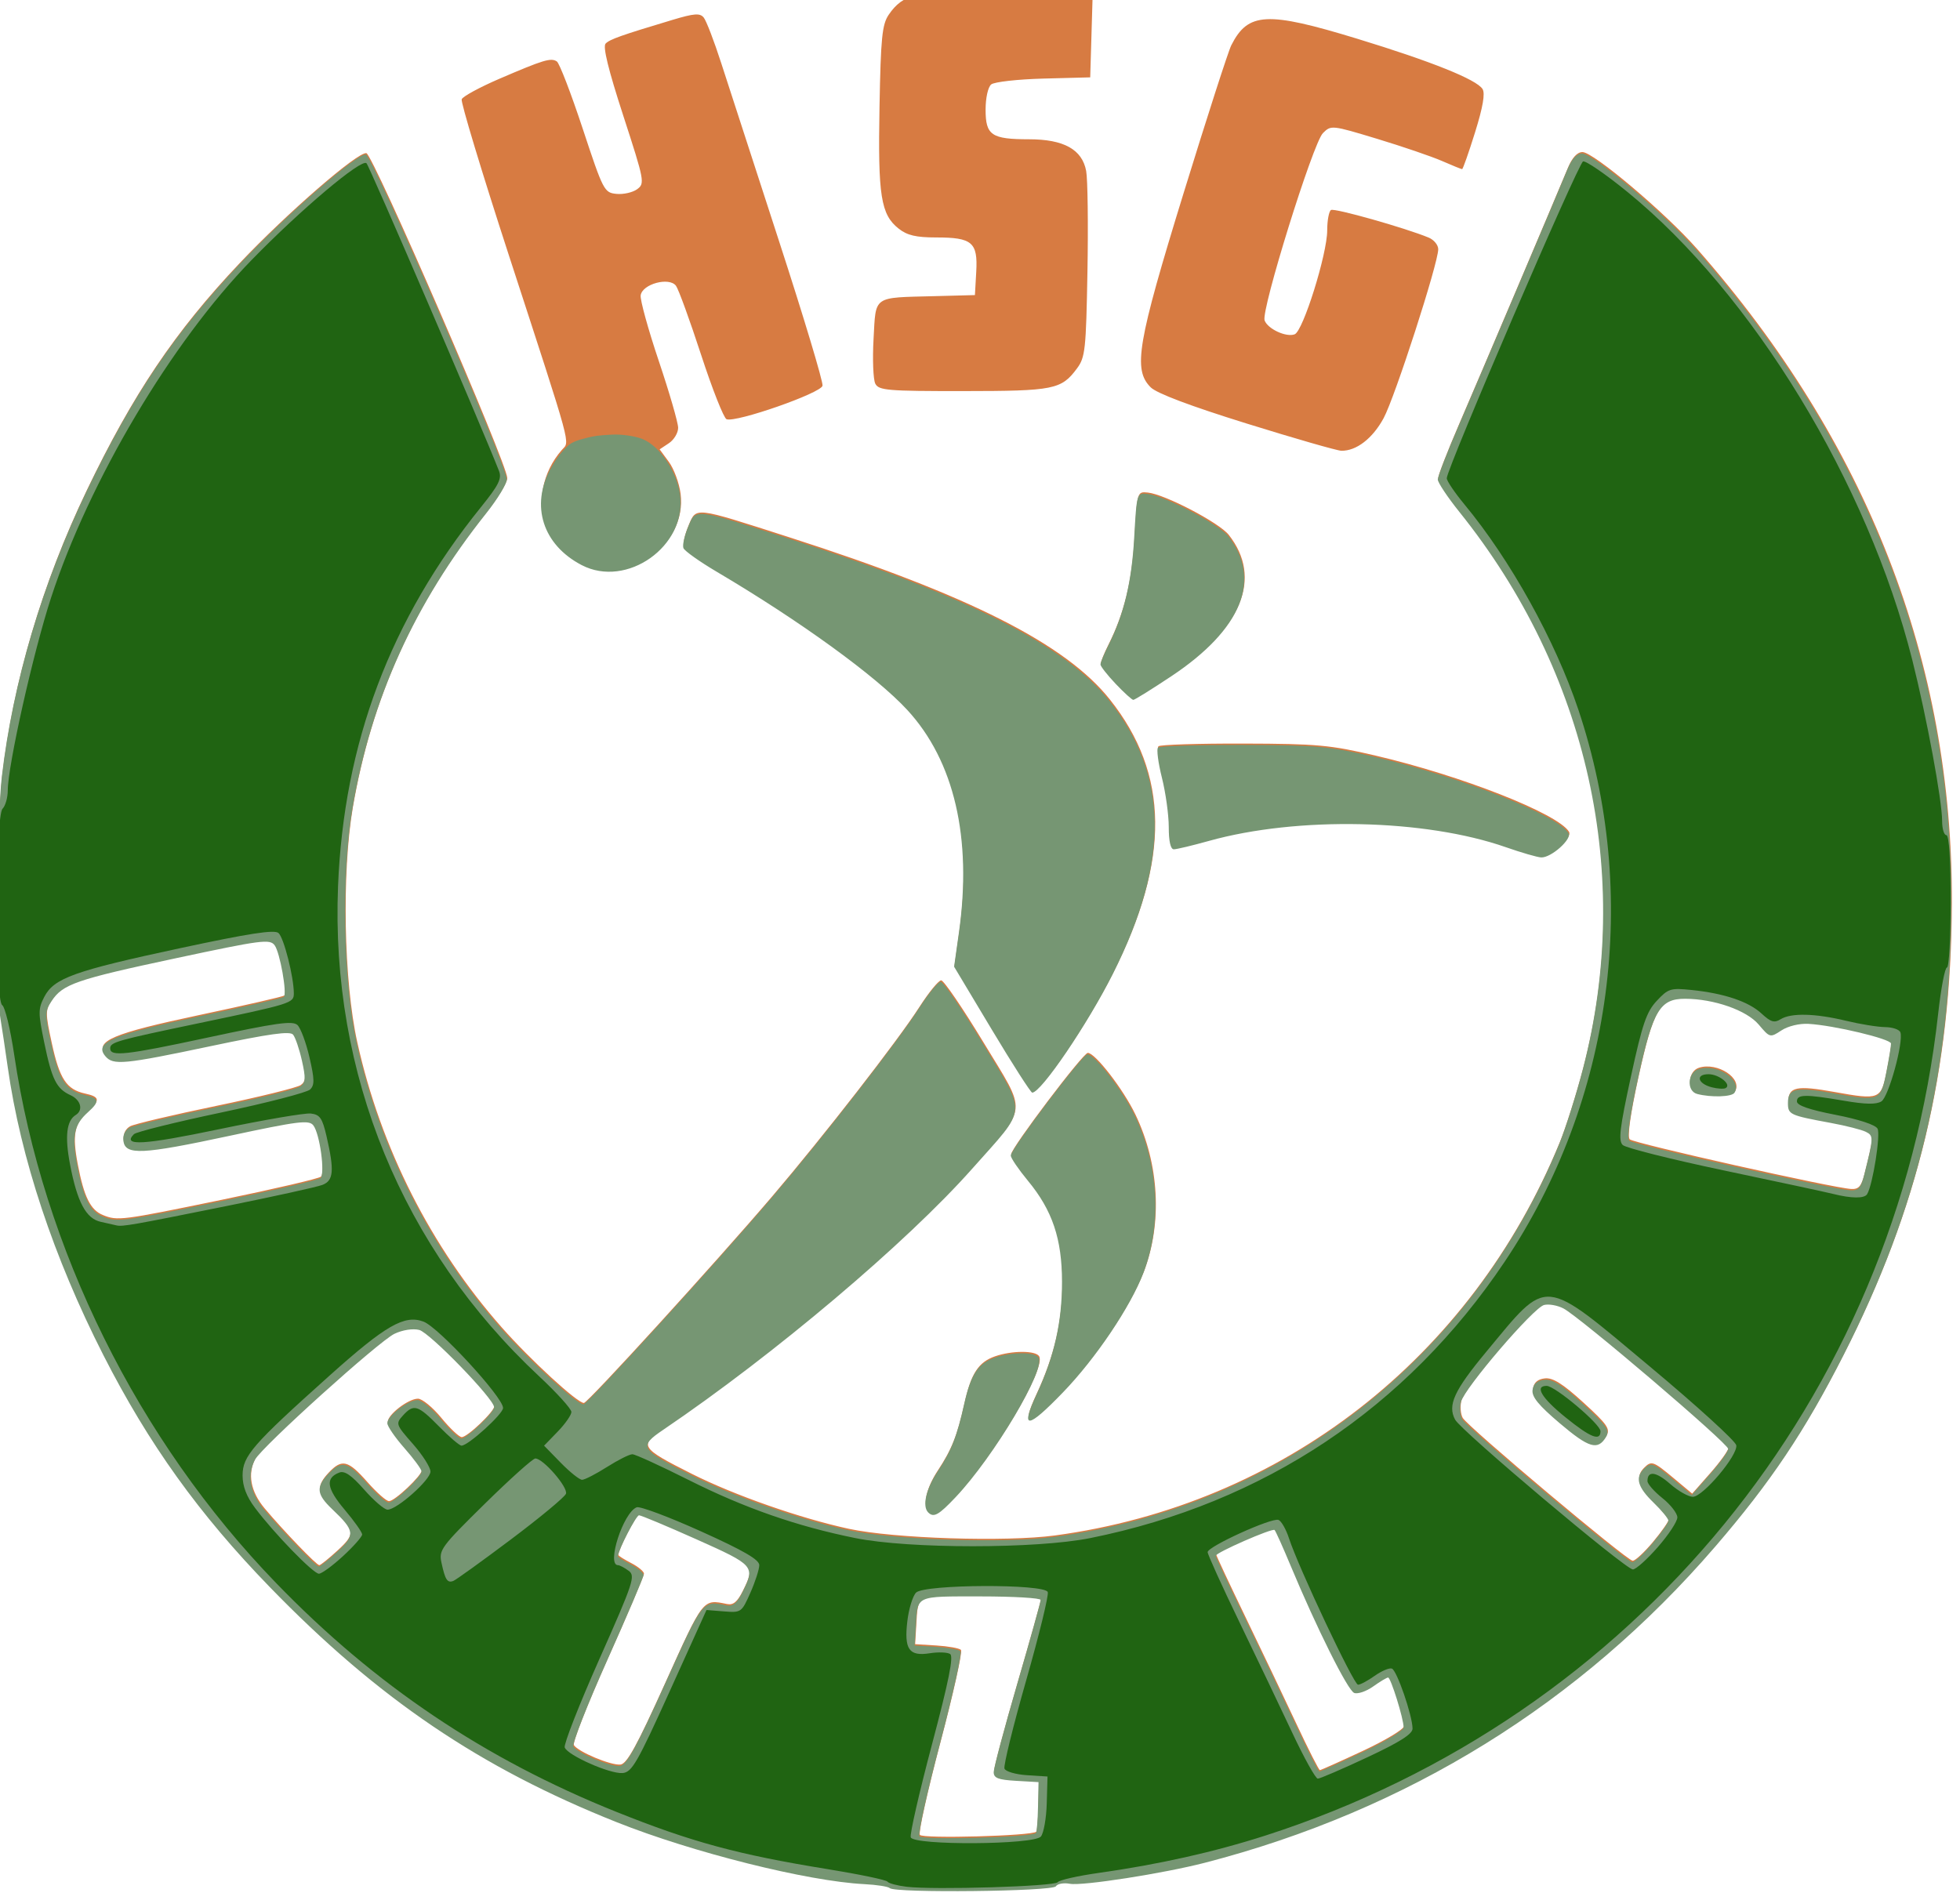
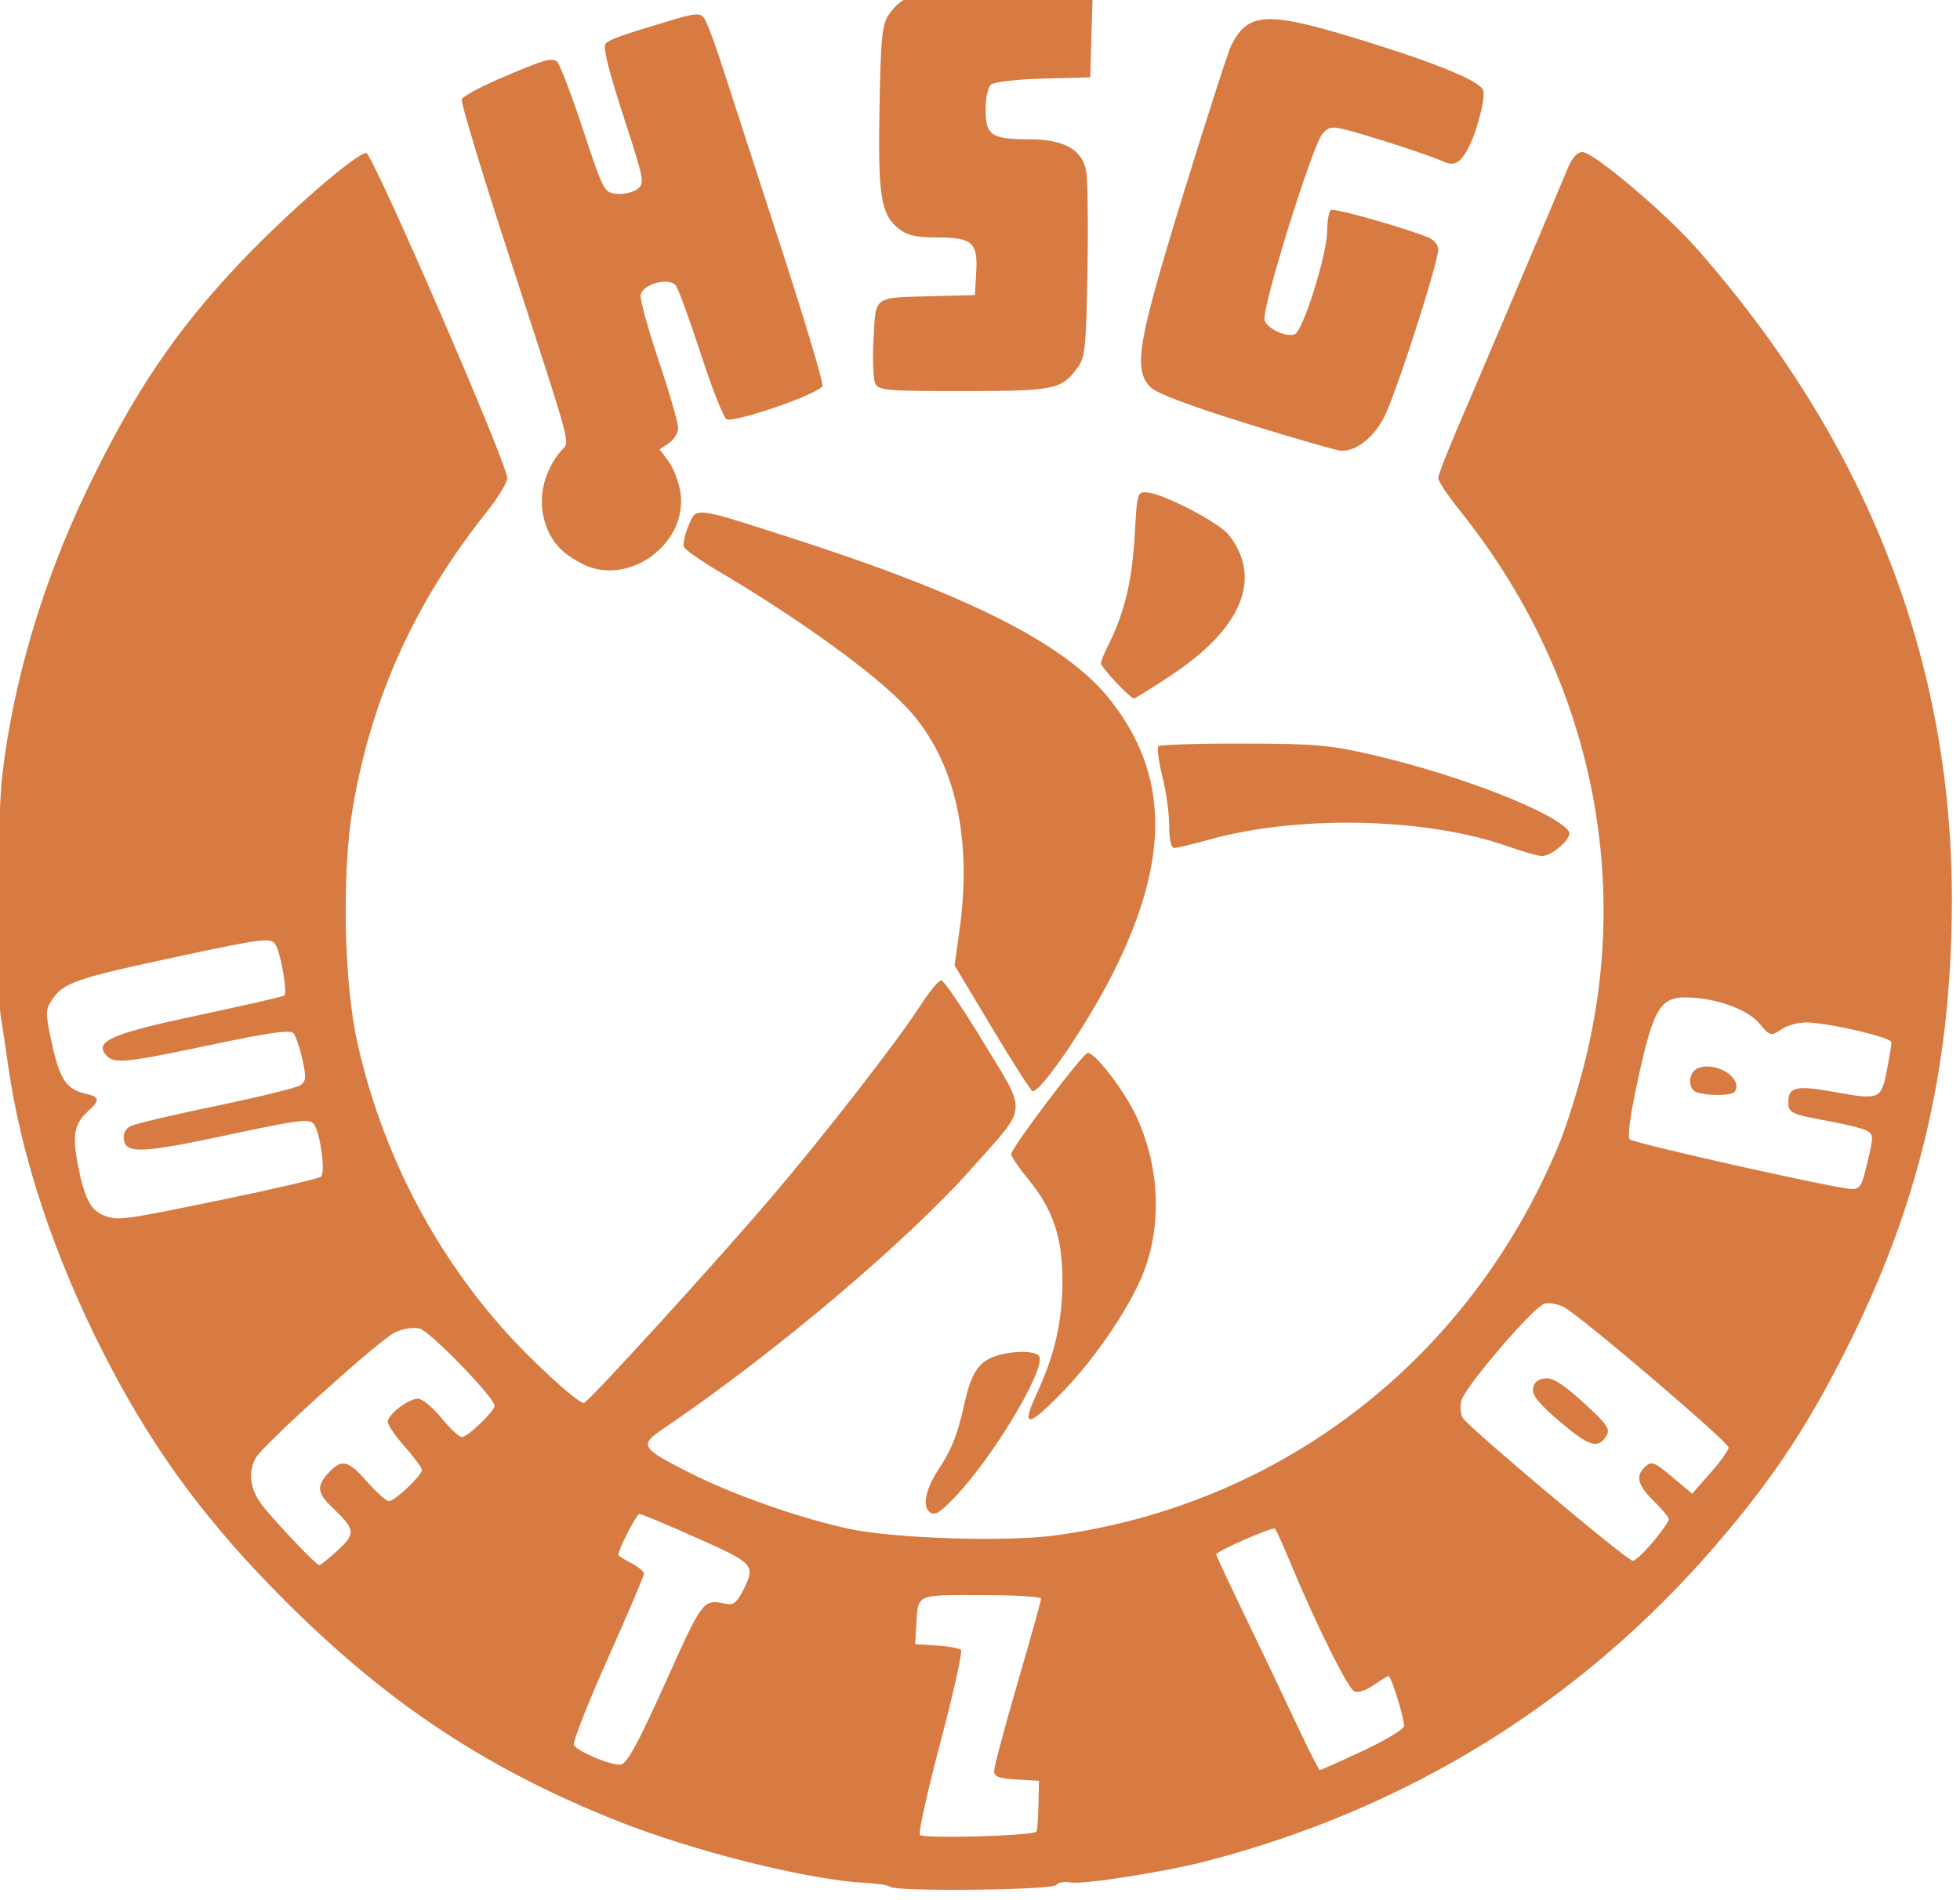
<svg xmlns="http://www.w3.org/2000/svg" xmlns:ns1="http://sodipodi.sourceforge.net/DTD/sodipodi-0.dtd" xmlns:ns2="http://www.inkscape.org/namespaces/inkscape" id="svg2241" ns1:version="0.32" ns2:version="0.45.1" width="459" height="445" version="1.0" ns1:docbase="C:\galleries\Wikipedia\SVG" ns1:docname="HSG_Wetzlar_Logo.svg" ns2:output_extension="org.inkscape.output.svg.inkscape">
  <defs id="defs2244" />
  <ns1:namedview ns2:window-height="1176" ns2:window-width="1600" ns2:pageshadow="2" ns2:pageopacity="0.0" guidetolerance="10.0" gridtolerance="10.0" objecttolerance="10.0" borderopacity="1.0" bordercolor="#666666" pagecolor="#ffffff" id="base" ns2:zoom="1.6808989" ns2:cx="142.88711" ns2:cy="168.18417" ns2:window-x="-4" ns2:window-y="-4" ns2:current-layer="svg2241" />
-   <path id="path2256" d="M 208.474,441.951 C 208.106,441.583 205.417,441.161 202.499,441.015 C 189.272,440.35 162.4,433.627 144.549,426.516 C 112.543,413.766 88.647,397.572 63.31,371.46 C 46.695,354.337 34.913,337.917 24.321,317.12 C 12.668,294.243 4.92,270.902 1.913,249.62 C 1.33,245.495 0.553,240.32 0.187,238.12 C -0.905,231.568 -0.664,191.865 0.53,181.62 C 3.091,159.642 9.975,136.431 20.338,114.83 C 31.182,92.227 41.035,77.583 56.139,61.62 C 67.249,49.879 83.799,35.514 85.801,35.875 C 87.372,36.159 118.766,108.573 118.795,111.979 C 118.803,113.001 116.611,116.601 113.924,119.979 C 97.115,141.108 87.031,163.387 82.631,189.115 C 80.023,204.37 80.503,229.829 83.671,244.12 C 89.16,268.89 100.942,292.151 117.515,310.938 C 124.202,318.518 135.183,328.62 136.736,328.62 C 137.646,328.62 167.676,295.671 180.807,280.265 C 192.913,266.062 210.271,243.728 215.31,235.873 C 217.51,232.444 219.805,229.634 220.41,229.629 C 221.015,229.624 225.471,236.16 230.312,244.152 C 240.649,261.217 240.872,258.683 227.727,273.496 C 212.344,290.831 181.383,316.999 155.508,334.534 C 149.546,338.574 149.89,339.133 162.112,345.272 C 172.055,350.266 187.459,355.651 198.81,358.103 C 209.322,360.373 235.512,361.215 247.061,359.654 C 300.41,352.444 344.558,318.059 365.274,267.583 C 366.732,264.028 369.22,256.141 370.803,250.056 C 382.602,204.677 372.078,157.237 341.86,119.585 C 339.083,116.124 336.81,112.71 336.81,111.997 C 336.81,111.284 339.004,105.621 341.685,99.411 C 346.529,88.189 364.202,46.539 367.16,39.37 C 368.173,36.916 369.358,35.62 370.587,35.62 C 373.152,35.62 389.942,49.797 397.371,58.236 C 437.288,103.576 457.319,155.018 457.098,211.62 C 456.945,250.694 449.224,282.926 431.824,317.12 C 422.726,335.001 414.753,346.9 401.777,361.961 C 370.148,398.676 329.66,423.757 282.239,436.013 C 272.561,438.515 253.529,441.48 250.666,440.933 C 249.224,440.657 247.74,440.924 247.368,441.526 C 246.624,442.731 209.657,443.134 208.474,441.951 z M 242.692,429.044 C 242.902,428.849 243.127,426.087 243.192,422.905 L 243.31,417.12 L 238.06,416.818 C 233.862,416.576 232.81,416.168 232.81,414.782 C 232.81,413.829 235.285,404.551 238.31,394.166 C 241.335,383.78 243.81,374.909 243.81,374.452 C 243.81,373.994 237.496,373.62 229.779,373.62 C 214.306,373.62 215.018,373.292 214.58,380.62 L 214.31,385.12 L 219.31,385.43 C 222.06,385.601 224.638,386.064 225.039,386.459 C 225.44,386.855 223.294,396.531 220.269,407.962 C 217.244,419.392 215.059,429.214 215.413,429.787 C 215.999,430.735 241.62,430.037 242.692,429.044 z M 319.164,410.113 C 324.469,407.633 328.81,405.015 328.81,404.294 C 328.81,402.275 325.804,392.62 325.176,392.62 C 324.87,392.62 323.296,393.562 321.679,394.714 C 320.062,395.865 318.062,396.547 317.233,396.229 C 315.73,395.652 308.447,381.062 302.307,366.329 C 300.521,362.043 298.85,358.327 298.593,358.07 C 298.077,357.553 284.81,363.362 284.81,364.105 C 284.81,364.361 287.914,370.994 291.707,378.845 C 295.5,386.696 300.868,397.958 303.637,403.87 C 306.406,409.783 308.862,414.62 309.095,414.62 C 309.327,414.62 313.859,412.592 319.164,410.113 z M 155.835,394.12 C 164.804,374.247 164.562,374.556 170.274,375.72 C 171.716,376.014 172.7,375.19 173.976,372.62 C 176.99,366.551 176.79,366.322 163.211,360.252 C 156.282,357.155 150.228,354.62 149.758,354.62 C 149.073,354.62 144.81,362.893 144.81,364.222 C 144.81,364.413 146.16,365.267 147.81,366.12 C 149.46,366.974 150.81,368.092 150.81,368.606 C 150.81,369.12 146.972,378.13 142.281,388.628 C 137.589,399.127 134.041,408.185 134.395,408.758 C 135.368,410.331 143.039,413.545 145.285,413.319 C 146.824,413.164 149.149,408.933 155.835,394.12 z M 79.102,363.128 C 83.359,359.219 83.244,358.273 77.896,353.183 C 74.242,349.705 74.059,348.049 76.984,344.935 C 80.062,341.659 81.522,342.012 86.019,347.12 C 88.198,349.595 90.483,351.62 91.098,351.62 C 92.444,351.62 98.81,345.601 98.81,344.328 C 98.81,343.832 97.01,341.382 94.81,338.883 C 92.61,336.384 90.81,333.76 90.81,333.052 C 90.81,331.325 95.631,327.62 97.878,327.62 C 98.867,327.62 101.336,329.645 103.364,332.12 C 105.392,334.595 107.538,336.62 108.133,336.62 C 109.477,336.62 115.81,330.572 115.81,329.289 C 115.81,327.37 100.735,311.818 98.277,311.201 C 96.779,310.825 94.398,311.197 92.483,312.105 C 88.849,313.83 61.45,338.556 59.841,341.563 C 57.902,345.186 58.671,349.385 61.996,353.336 C 66.503,358.689 74.134,366.621 74.773,366.616 C 75.068,366.613 77.017,365.044 79.102,363.128 z M 387.098,361.18 C 389.14,358.738 390.81,356.351 390.81,355.876 C 390.81,355.401 389.235,353.486 387.31,351.62 C 383.651,348.073 382.992,345.839 385.01,343.82 C 386.741,342.09 387.161,342.236 391.954,346.241 L 396.287,349.861 L 400.549,345.018 C 402.892,342.354 404.81,339.674 404.81,339.062 C 404.81,337.781 370.067,308.154 366.231,306.164 C 364.829,305.436 362.789,305.075 361.698,305.36 C 359.188,306.016 343.039,324.861 342.232,328.075 C 341.901,329.395 342.041,331.21 342.543,332.107 C 343.715,334.201 380.97,365.531 382.348,365.582 C 382.919,365.603 385.057,363.622 387.098,361.18 z M 365.372,333.062 C 360.412,328.854 358.778,326.852 359.005,325.261 C 359.211,323.816 360.123,323.036 361.81,322.86 C 363.663,322.667 365.993,324.133 370.81,328.526 C 376.392,333.617 377.154,334.712 376.203,336.287 C 374.273,339.482 372.218,338.87 365.372,333.062 z M 52.003,281.018 C 64.272,278.487 74.696,276.054 75.167,275.611 C 76.276,274.57 74.995,265.225 73.477,263.281 C 72.455,261.972 70.017,262.277 53.81,265.747 C 33.328,270.131 29.48,270.316 28.999,266.938 C 28.811,265.617 29.404,264.377 30.499,263.797 C 31.495,263.27 40.553,261.129 50.628,259.04 C 60.703,256.951 69.615,254.752 70.433,254.155 C 71.671,253.249 71.735,252.245 70.813,248.135 C 70.205,245.422 69.272,242.676 68.738,242.034 C 68.011,241.157 63.222,241.825 49.539,244.711 C 29.04,249.035 26.592,249.267 24.765,247.066 C 22.109,243.866 26.341,242.069 46.724,237.745 C 57.402,235.479 66.335,233.428 66.577,233.187 C 67.372,232.392 65.669,222.809 64.431,221.116 C 63.316,219.592 61.431,219.838 41.266,224.141 C 17.884,229.131 14.785,230.203 12.159,234.211 C 10.603,236.586 10.601,237.277 12.135,244.345 C 13.952,252.719 15.582,255.192 19.914,256.143 C 23.364,256.901 23.513,257.677 20.695,260.215 C 17.401,263.183 16.89,265.753 18.212,272.7 C 19.672,280.372 21.19,283.431 24.126,284.613 C 27.557,285.996 28.409,285.886 52.003,281.018 z M 436.671,274.87 C 438.873,266.07 438.887,265.73 437.069,264.804 C 436.102,264.31 432.385,263.367 428.81,262.707 C 419.19,260.93 418.81,260.752 418.81,258.022 C 418.81,254.579 420.722,254.181 429.587,255.776 C 440.194,257.684 440.527,257.549 441.854,250.804 C 442.469,247.678 442.961,244.67 442.948,244.12 C 442.923,243.034 429.583,239.85 423.631,239.509 C 421.488,239.386 418.835,240.029 417.279,241.049 C 414.633,242.782 414.579,242.768 411.958,239.668 C 409.13,236.324 401.515,233.655 394.734,233.632 C 388.835,233.613 387.201,236.358 383.743,252.1 C 381.826,260.825 381.057,266.267 381.657,266.867 C 382.594,267.804 429.229,278.263 433.522,278.499 C 435.282,278.595 435.925,277.855 436.671,274.87 z M 397.56,255.931 C 395.036,255.271 395.276,250.924 397.882,250.097 C 402.229,248.718 408.161,252.626 406.297,255.641 C 405.69,256.624 400.83,256.785 397.56,255.931 z M 217.477,353.954 C 216.036,352.513 216.943,348.519 219.642,344.42 C 222.922,339.439 224.186,336.242 225.886,328.62 C 227.439,321.661 229.147,319.047 233.025,317.695 C 236.957,316.324 242.5,316.31 243.34,317.668 C 245.039,320.418 232.894,340.853 223.905,350.37 C 219.921,354.588 218.759,355.236 217.477,353.954 z M 242.824,326.37 C 246.995,317.41 248.81,309.396 248.81,299.948 C 248.81,289.887 246.549,283.177 240.829,276.261 C 238.619,273.589 236.81,270.928 236.81,270.349 C 236.81,268.878 253.636,246.62 254.748,246.62 C 256.475,246.62 263.061,255.148 265.897,261.055 C 271.484,272.697 272.226,286.457 267.88,297.828 C 264.82,305.833 256.706,317.887 249.012,325.856 C 240.691,334.475 238.986,334.617 242.824,326.37 z M 232.377,240.87 L 223.54,226.12 L 224.675,218.068 C 227.784,196.011 223.582,177.922 212.573,165.979 C 205.269,158.055 187.494,145.161 167.963,133.619 C 163.922,131.231 160.406,128.732 160.151,128.065 C 159.895,127.399 160.381,125.189 161.232,123.154 C 163.095,118.694 162.287,118.602 184.81,125.839 C 226.843,139.344 249.589,150.85 259.9,163.824 C 273.819,181.34 274.061,201.267 260.676,227.887 C 254.76,239.654 243.914,255.62 241.838,255.62 C 241.495,255.62 237.237,248.983 232.377,240.87 z M 352.768,198.135 C 333.846,191.509 303.955,190.87 283.246,196.649 C 279.361,197.733 275.649,198.62 274.996,198.62 C 274.234,198.62 273.81,196.768 273.81,193.434 C 273.81,190.582 273.09,185.377 272.21,181.868 C 271.33,178.358 270.918,175.18 271.295,174.804 C 271.672,174.428 280.604,174.143 291.145,174.17 C 308.484,174.215 311.443,174.485 322.193,177 C 342.288,181.702 364.805,190.566 367.426,194.808 C 368.302,196.225 363.323,200.656 361.004,200.523 C 360.073,200.47 356.366,199.395 352.768,198.135 z M 261.382,159.87 C 259.427,157.808 257.824,155.765 257.819,155.33 C 257.814,154.896 258.648,152.871 259.673,150.83 C 263.316,143.575 265.12,136.053 265.711,125.657 C 266.308,115.156 266.319,115.121 268.81,115.375 C 272.798,115.782 285.519,122.434 287.762,125.286 C 295.679,135.351 290.904,147.108 274.454,158.053 C 269.852,161.115 265.828,163.62 265.512,163.62 C 265.195,163.62 263.337,161.933 261.382,159.87 z M 136.312,132.045 C 131.94,129.765 129.709,127.533 128.172,123.902 C 125.616,117.864 126.943,110.665 131.588,105.368 C 133.462,103.23 134.267,106.183 119.164,59.785 C 112.838,40.35 107.869,23.91 108.121,23.252 C 108.374,22.594 112.345,20.435 116.945,18.455 C 127.298,13.998 129.026,13.477 130.405,14.393 C 131.007,14.793 133.73,21.87 136.456,30.12 C 141.273,44.696 141.496,45.129 144.362,45.414 C 145.983,45.576 148.164,45.083 149.208,44.32 C 151.043,42.977 150.933,42.399 145.955,27.079 C 142.444,16.277 141.129,10.902 141.826,10.205 C 142.837,9.193 145.458,8.265 157.509,4.65 C 162.573,3.131 163.905,3.03 164.791,4.098 C 165.388,4.817 167.233,9.616 168.892,14.762 C 170.55,19.909 176.638,38.659 182.421,56.429 C 188.203,74.198 192.794,89.462 192.622,90.348 C 192.287,92.077 172.347,99.04 170.148,98.197 C 169.496,97.946 166.811,91.15 164.182,83.093 C 161.553,75.036 158.91,67.772 158.31,66.951 C 156.744,64.809 150.413,66.514 150.034,69.179 C 149.883,70.247 151.795,77.177 154.284,84.579 C 156.774,91.981 158.81,99.013 158.81,100.207 C 158.81,101.4 157.836,103.024 156.644,103.814 L 154.478,105.253 L 156.636,108.186 C 157.823,109.8 159.058,113.145 159.381,115.62 C 160.941,127.597 146.923,137.577 136.312,132.045 z M 291.97,99.213 C 278.736,95.095 270.875,92.13 269.47,90.724 C 265.295,86.55 266.338,80.41 277.215,45.12 C 282.639,27.52 287.646,11.994 288.341,10.618 C 292.269,2.842 296.687,2.609 317.81,9.063 C 335.197,14.375 345.778,18.622 347.186,20.854 C 347.831,21.877 347.278,25.085 345.438,30.986 C 343.957,35.735 342.592,39.62 342.405,39.62 C 342.218,39.62 340.095,38.759 337.687,37.706 C 335.28,36.653 328.455,34.322 322.52,32.524 C 311.857,29.295 311.707,29.279 309.8,31.188 C 307.48,33.512 295.268,72.764 296.15,75.063 C 296.923,77.078 301.228,79.058 303.195,78.303 C 305.161,77.548 310.81,59.497 310.81,53.969 C 310.81,51.642 311.211,49.491 311.7,49.188 C 312.504,48.692 329.011,53.357 334.56,55.648 C 335.798,56.159 336.81,57.386 336.81,58.374 C 336.81,61.677 326.669,93.057 324.021,97.949 C 321.441,102.715 317.619,105.658 314.11,105.581 C 313.12,105.559 303.157,102.694 291.97,99.213 z M 204.982,89.87 C 204.488,88.908 204.304,84.177 204.573,79.358 C 205.144,69.124 204.251,69.751 218.81,69.369 L 228.31,69.12 L 228.62,63.651 C 229.01,56.765 227.675,55.62 219.254,55.62 C 214.54,55.62 212.462,55.135 210.469,53.567 C 206.274,50.267 205.582,45.888 205.965,25.075 C 206.264,8.818 206.571,5.741 208.12,3.456 C 211.431,-1.424 215.181,-2.381 230.961,-2.371 C 238.853,-2.366 247.688,-2.077 250.595,-1.728 L 255.879,-1.093 L 255.595,8.514 L 255.31,18.12 L 244.37,18.406 C 238.352,18.563 232.84,19.181 232.12,19.779 C 231.37,20.4 230.81,22.937 230.81,25.708 C 230.81,31.683 232.189,32.619 240.994,32.624 C 249.128,32.629 253.417,35.008 254.361,40.039 C 254.723,41.971 254.86,52.535 254.665,63.514 C 254.338,81.907 254.145,83.696 252.214,86.297 C 248.536,91.25 246.833,91.59 225.595,91.606 C 207.819,91.619 205.792,91.448 204.982,89.87 z " style="fill:#d77b42" />
-   <path id="path2254" d="M 208.369,442.266 C 208.001,441.898 205.312,441.477 202.393,441.33 C 189.167,440.666 162.295,433.942 144.444,426.832 C 112.438,414.082 88.542,397.887 63.205,371.776 C 46.589,354.653 34.808,338.233 24.216,317.436 C 12.563,294.558 4.815,271.217 1.808,249.936 C 1.225,245.811 0.448,240.636 0.082,238.436 C -1.01,231.884 -0.77,192.18 0.424,181.936 C 2.986,159.957 9.87,136.747 20.233,115.145 C 31.077,92.543 40.93,77.898 56.034,61.936 C 67.143,50.194 83.693,35.83 85.695,36.191 C 87.267,36.474 118.661,108.888 118.69,112.294 C 118.698,113.316 116.506,116.916 113.819,120.294 C 97.01,141.424 86.926,163.702 82.526,189.43 C 79.917,204.686 80.398,230.144 83.565,244.436 C 89.054,269.205 100.837,292.467 117.41,311.253 C 124.097,318.834 135.078,328.936 136.631,328.936 C 137.541,328.936 167.571,295.986 180.702,280.581 C 192.807,266.377 210.166,244.044 215.205,236.189 C 217.405,232.759 219.7,229.949 220.305,229.945 C 220.91,229.94 225.366,236.475 230.207,244.467 C 240.544,261.533 240.767,258.998 227.622,273.812 C 212.239,291.147 181.278,317.314 155.402,334.85 C 149.441,338.89 149.784,339.449 162.006,345.587 C 171.95,350.581 187.354,355.967 198.705,358.418 C 209.217,360.688 235.407,361.53 246.956,359.97 C 300.305,352.76 344.453,318.375 365.168,267.898 C 366.627,264.344 369.115,256.457 370.698,250.371 C 382.497,204.993 371.973,157.553 341.755,119.901 C 338.978,116.44 336.705,113.025 336.705,112.312 C 336.705,111.6 338.898,105.936 341.579,99.726 C 346.424,88.505 364.097,46.854 367.055,39.686 C 368.068,37.232 369.252,35.936 370.482,35.936 C 373.047,35.936 389.837,50.113 397.266,58.551 C 437.183,103.892 457.214,155.333 456.993,211.936 C 456.84,251.01 449.118,283.242 431.719,317.436 C 422.621,335.317 414.648,347.215 401.672,362.277 C 370.043,398.991 329.555,424.072 282.134,436.329 C 272.456,438.83 253.423,441.796 250.561,441.249 C 249.119,440.973 247.635,441.24 247.263,441.842 C 246.519,443.046 209.552,443.45 208.369,442.266 z M 242.587,429.359 C 242.797,429.165 243.022,426.402 243.087,423.221 L 243.205,417.436 L 237.955,417.134 C 233.757,416.892 232.705,416.484 232.705,415.098 C 232.705,414.144 235.18,404.867 238.205,394.481 C 241.23,384.096 243.705,375.224 243.705,374.767 C 243.705,374.31 237.391,373.936 229.674,373.936 C 214.201,373.936 214.913,373.608 214.474,380.936 L 214.205,385.436 L 219.205,385.746 C 221.955,385.916 224.533,386.379 224.934,386.775 C 225.335,387.171 223.188,396.846 220.163,408.277 C 217.139,419.708 214.954,429.529 215.308,430.103 C 215.894,431.051 241.514,430.353 242.587,429.359 z M 319.059,410.428 C 324.364,407.949 328.705,405.331 328.705,404.61 C 328.705,402.591 325.699,392.936 325.071,392.936 C 324.764,392.936 323.191,393.878 321.574,395.029 C 319.957,396.181 317.956,396.863 317.128,396.545 C 315.625,395.968 308.341,381.378 302.202,366.644 C 300.416,362.359 298.745,358.642 298.488,358.385 C 297.971,357.869 284.705,363.678 284.705,364.42 C 284.705,364.676 287.808,371.309 291.602,379.161 C 295.395,387.012 300.763,398.273 303.532,404.186 C 306.301,410.098 308.756,414.936 308.989,414.936 C 309.222,414.936 313.754,412.907 319.059,410.428 z M 155.729,394.436 C 164.699,374.562 164.456,374.871 170.169,376.036 C 171.611,376.329 172.595,375.506 173.871,372.936 C 176.885,366.867 176.685,366.638 163.106,360.568 C 156.177,357.47 150.123,354.936 149.653,354.936 C 148.968,354.936 144.705,363.209 144.705,364.537 C 144.705,364.728 146.055,365.583 147.705,366.436 C 149.355,367.289 150.705,368.408 150.705,368.922 C 150.705,369.436 146.867,378.446 142.176,388.944 C 137.484,399.442 133.936,408.5 134.29,409.073 C 135.263,410.647 142.934,413.86 145.18,413.634 C 146.719,413.48 149.044,409.248 155.729,394.436 z M 78.997,363.444 C 83.253,359.534 83.139,358.588 77.791,353.499 C 74.137,350.021 73.954,348.364 76.879,345.25 C 79.957,341.974 81.417,342.327 85.914,347.436 C 88.092,349.911 90.378,351.936 90.992,351.936 C 92.339,351.936 98.705,345.916 98.705,344.643 C 98.705,344.148 96.905,341.698 94.705,339.198 C 92.505,336.699 90.705,334.075 90.705,333.368 C 90.705,331.641 95.526,327.936 97.773,327.936 C 98.762,327.936 101.23,329.961 103.258,332.436 C 105.287,334.911 107.433,336.936 108.028,336.936 C 109.371,336.936 115.705,330.887 115.705,329.604 C 115.705,327.686 100.63,312.134 98.172,311.517 C 96.674,311.141 94.292,311.512 92.378,312.421 C 88.744,314.145 61.345,338.871 59.736,341.879 C 57.797,345.501 58.566,349.701 61.891,353.651 C 66.398,359.004 74.029,366.937 74.667,366.931 C 74.963,366.928 76.911,365.359 78.997,363.444 z M 386.993,361.495 C 389.035,359.053 390.705,356.666 390.705,356.192 C 390.705,355.717 389.13,353.802 387.205,351.936 C 383.545,348.389 382.887,346.154 384.905,344.136 C 386.636,342.405 387.056,342.552 391.849,346.556 L 396.182,350.176 L 400.444,345.333 C 402.787,342.67 404.705,339.99 404.705,339.378 C 404.705,338.097 369.962,308.47 366.126,306.479 C 364.724,305.752 362.684,305.39 361.593,305.675 C 359.082,306.332 342.934,325.177 342.127,328.391 C 341.796,329.711 341.935,331.525 342.438,332.422 C 343.61,334.517 380.865,365.847 382.243,365.898 C 382.814,365.919 384.952,363.938 386.993,361.495 z M 365.267,333.377 C 360.307,329.17 358.673,327.168 358.9,325.576 C 359.106,324.132 360.018,323.351 361.705,323.175 C 363.558,322.982 365.887,324.449 370.705,328.842 C 376.287,333.932 377.049,335.028 376.098,336.602 C 374.168,339.798 372.113,339.186 365.267,333.377 z M 51.898,281.334 C 64.167,278.802 74.59,276.369 75.062,275.927 C 76.171,274.886 74.89,265.54 73.372,263.596 C 72.35,262.287 69.911,262.593 53.705,266.062 C 33.223,270.447 29.375,270.631 28.894,267.253 C 28.706,265.933 29.298,264.693 30.394,264.113 C 31.39,263.585 40.448,261.445 50.523,259.355 C 60.598,257.266 69.51,255.068 70.327,254.47 C 71.566,253.564 71.629,252.561 70.708,248.45 C 70.1,245.737 69.166,242.992 68.633,242.349 C 67.905,241.472 63.117,242.14 49.434,245.026 C 28.935,249.35 26.487,249.583 24.66,247.381 C 22.004,244.181 26.236,242.385 46.619,238.06 C 57.297,235.795 66.23,233.744 66.472,233.503 C 67.267,232.707 65.563,223.125 64.325,221.431 C 63.211,219.907 61.326,220.154 41.16,224.457 C 17.779,229.446 14.68,230.518 12.054,234.526 C 10.498,236.901 10.496,237.593 12.03,244.661 C 13.847,253.034 15.477,255.507 19.809,256.459 C 23.259,257.216 23.408,257.992 20.59,260.531 C 17.296,263.498 16.784,266.069 18.106,273.015 C 19.567,280.688 21.085,283.746 24.02,284.929 C 27.452,286.311 28.304,286.202 51.898,281.334 z M 436.566,275.186 C 438.768,266.386 438.781,266.046 436.964,265.119 C 435.997,264.626 432.28,263.682 428.705,263.022 C 419.085,261.246 418.705,261.068 418.705,258.337 C 418.705,254.895 420.617,254.496 429.482,256.091 C 440.088,258 440.422,257.865 441.749,251.12 C 442.364,247.994 442.856,244.986 442.843,244.436 C 442.817,243.35 429.478,240.165 423.525,239.824 C 421.383,239.701 418.73,240.345 417.173,241.365 C 414.528,243.098 414.474,243.084 411.853,239.984 C 409.025,236.639 401.409,233.97 394.629,233.948 C 388.73,233.928 387.096,236.673 383.638,252.416 C 381.721,261.141 380.952,266.583 381.552,267.183 C 382.489,268.119 429.123,278.578 433.416,278.814 C 435.176,278.911 435.819,278.17 436.566,275.186 z M 397.455,256.246 C 394.931,255.587 395.171,251.24 397.777,250.413 C 402.124,249.033 408.056,252.941 406.192,255.956 C 405.585,256.94 400.725,257.101 397.455,256.246 z M 217.372,354.269 C 215.931,352.828 216.838,348.834 219.537,344.736 C 222.817,339.755 224.081,336.557 225.781,328.936 C 227.334,321.976 229.042,319.363 232.92,318.011 C 236.852,316.64 242.395,316.625 243.234,317.983 C 244.934,320.733 232.789,341.169 223.8,350.686 C 219.816,354.904 218.654,355.551 217.372,354.269 z M 242.719,326.686 C 246.889,317.725 248.705,309.711 248.705,300.263 C 248.705,290.202 246.444,283.492 240.724,276.577 C 238.514,273.905 236.705,271.244 236.705,270.664 C 236.705,269.193 253.531,246.936 254.643,246.936 C 256.37,246.936 262.956,255.463 265.791,261.371 C 271.379,273.012 272.121,286.772 267.775,298.143 C 264.715,306.149 256.601,318.202 248.907,326.172 C 240.586,334.791 238.881,334.932 242.719,326.686 z M 232.272,241.186 L 223.435,226.436 L 224.57,218.384 C 227.679,196.326 223.477,178.238 212.468,166.295 C 205.164,158.371 187.389,145.477 167.858,133.934 C 163.817,131.546 160.301,129.047 160.046,128.381 C 159.79,127.714 160.276,125.504 161.126,123.47 C 162.99,119.01 162.182,118.918 184.705,126.154 C 226.738,139.659 249.484,151.166 259.795,164.14 C 273.714,181.655 273.955,201.582 260.571,228.202 C 254.655,239.969 243.809,255.936 241.733,255.936 C 241.39,255.936 237.132,249.298 232.272,241.186 z M 352.663,198.451 C 333.741,191.825 303.85,191.186 283.141,196.965 C 279.256,198.049 275.544,198.936 274.891,198.936 C 274.129,198.936 273.705,197.083 273.705,193.75 C 273.705,190.897 272.985,185.692 272.105,182.183 C 271.225,178.674 270.813,175.495 271.19,175.119 C 271.566,174.743 280.499,174.458 291.04,174.486 C 308.379,174.531 311.337,174.8 322.088,177.316 C 342.183,182.017 364.7,190.882 367.321,195.124 C 368.197,196.541 363.218,200.972 360.899,200.839 C 359.967,200.785 356.261,199.711 352.663,198.451 z M 261.277,160.186 C 259.322,158.123 257.718,156.08 257.714,155.646 C 257.709,155.212 258.543,153.187 259.568,151.146 C 263.211,143.891 265.015,136.368 265.606,125.973 C 266.203,115.471 266.213,115.437 268.705,115.691 C 272.692,116.097 285.414,122.75 287.657,125.602 C 295.574,135.667 290.799,147.423 274.349,158.369 C 269.747,161.431 265.723,163.936 265.407,163.936 C 265.09,163.936 263.232,162.248 261.277,160.186 z M 136.207,132.36 C 127.12,127.622 124.178,118.456 128.955,109.76 C 130.547,106.862 131.933,105.412 133.003,104.415 C 134.059,103.432 135.579,103.028 137.497,102.54 C 139.087,102.136 140.116,101.968 143.325,101.801 C 145.591,101.682 148.82,102.155 150.502,102.852 C 154.578,104.54 158.549,110.482 159.274,115.976 C 160.846,127.905 146.799,137.883 136.207,132.36 z " style="fill:#769673" ns1:nodetypes="cssssssssssssssssssssssssssssssssssssssscccccsssscccsssccssssssssssccssssssssssccssssssssssssssssccssscccssssssccssssccsssssssssssssssssssssccsssssssssssssccssccsssssccsssssssccccssssssssccsssssssssccsssssssccssssssc" />
-   <path id="path2252" d="M 212.323,441.948 C 210.13,441.686 208.105,441.142 207.823,440.739 C 207.541,440.337 201.235,439.022 193.81,437.817 C 172.764,434.403 161.947,431.469 144.31,424.391 C 113.505,412.029 87.797,394.728 64.633,370.772 C 32.252,337.283 10.076,292.532 3.322,247.045 C 2.434,241.067 1.168,235.842 0.509,235.434 C -1.206,234.374 -1.123,191.154 0.596,189.434 C 1.264,188.766 1.814,186.848 1.819,185.17 C 1.836,179.302 7.788,152.785 11.957,140.009 C 20.9,112.601 40.124,80.211 58.889,60.934 C 70.456,49.051 84.668,37.078 85.829,38.239 C 86.54,38.95 112.75,99.83 116.855,110.305 C 117.557,112.096 116.793,113.628 112.617,118.805 C 91.41,145.096 80.502,174.054 79.162,207.62 C 77.41,251.51 94.205,292.444 126.241,322.362 C 130.404,326.25 133.81,330.015 133.81,330.728 C 133.81,331.441 132.37,333.511 130.611,335.326 L 127.411,338.627 L 131.314,342.624 C 133.46,344.822 135.712,346.62 136.317,346.62 C 136.923,346.62 139.547,345.27 142.149,343.62 C 144.751,341.97 147.426,340.627 148.095,340.636 C 148.763,340.645 154.673,343.347 161.227,346.642 C 174.333,353.231 186.633,357.519 200.346,360.281 C 212.946,362.818 242.681,362.815 255.31,360.276 C 295.993,352.096 329.396,329.818 352.366,295.546 C 377.729,257.702 384.148,209.584 369.618,166.204 C 364.204,150.038 353.716,131.145 342.938,118.139 C 340.668,115.399 338.81,112.644 338.81,112.016 C 338.81,109.773 369.603,38.189 370.73,37.814 C 371.362,37.603 376.026,40.809 381.095,44.939 C 410.466,68.868 437.352,113.043 447.821,154.575 C 451.191,167.947 454.81,187.477 454.81,192.295 C 454.81,194.124 455.26,195.62 455.81,195.62 C 456.434,195.62 456.81,201.454 456.81,211.12 C 456.81,219.645 456.422,226.62 455.947,226.62 C 455.473,226.62 454.549,231.458 453.895,237.37 C 443.932,327.397 382.746,402.174 296.31,429.959 C 284.341,433.806 271.374,436.713 257.31,438.7 C 252.36,439.399 248.036,440.378 247.702,440.876 C 247.038,441.862 218.767,442.72 212.323,441.948 z M 243.76,430.181 C 244.416,429.39 245.034,425.902 245.132,422.431 L 245.31,416.12 L 240.507,415.813 C 237.865,415.645 235.491,414.952 235.231,414.274 C 234.971,413.597 237.256,404.302 240.31,393.62 C 243.364,382.938 245.64,373.618 245.368,372.909 C 244.618,370.956 216.495,371.078 214.53,373.043 C 213.747,373.826 212.827,376.831 212.485,379.722 C 211.7,386.349 212.874,388.024 217.762,387.248 C 219.713,386.937 221.843,387.015 222.494,387.42 C 223.36,387.959 222.223,393.641 218.245,408.638 C 215.257,419.903 213.023,429.683 213.28,430.37 C 214.004,432.306 242.141,432.132 243.76,430.181 z M 320.171,411.64 C 327.835,408.052 330.806,406.164 330.795,404.89 C 330.77,401.83 327.113,391.221 325.95,390.834 C 325.339,390.63 323.526,391.399 321.92,392.542 C 320.315,393.685 318.563,394.62 318.026,394.62 C 317.025,394.62 304.078,367.149 301.851,360.3 C 301.168,358.199 300.067,356.272 299.405,356.018 C 297.849,355.421 282.81,362.256 282.81,363.56 C 282.81,364.105 286.133,371.428 290.194,379.835 C 294.256,388.242 299.85,399.958 302.625,405.87 C 305.4,411.783 308.09,416.62 308.601,416.62 C 309.113,416.62 314.319,414.379 320.171,411.64 z M 156.851,396.12 L 165.452,377.12 L 169.55,377.448 C 173.569,377.77 173.687,377.686 175.729,373.071 C 176.874,370.483 177.81,367.576 177.81,366.611 C 177.81,365.323 174.169,363.213 164.149,358.693 C 156.635,355.303 149.868,352.768 149.11,353.059 C 145.957,354.269 141.964,366.62 144.726,366.62 C 145.112,366.62 146.227,367.204 147.203,367.918 C 148.856,369.127 148.384,370.556 140.363,388.617 C 135.625,399.287 131.974,408.606 132.25,409.325 C 132.961,411.177 142.822,415.539 145.78,415.311 C 147.972,415.142 149.214,412.989 156.851,396.12 z M 119.65,360.589 C 126.436,355.49 132.233,350.681 132.532,349.903 C 133.1,348.423 127.206,341.616 125.364,341.626 C 124.784,341.628 119.45,346.414 113.51,352.259 C 103.329,362.279 102.748,363.067 103.378,366.004 C 104.245,370.052 104.764,370.854 106.161,370.308 C 106.793,370.061 112.863,365.688 119.65,360.589 z M 80.333,364.493 C 82.795,362.223 84.81,359.941 84.81,359.422 C 84.81,358.904 82.955,356.279 80.688,353.59 C 76.476,348.595 76.14,346.198 79.474,344.919 C 80.705,344.447 82.338,345.574 85.301,348.942 C 87.566,351.515 90.023,353.62 90.761,353.62 C 92.95,353.62 100.81,346.638 100.81,344.694 C 100.81,343.708 98.956,340.796 96.691,338.222 C 92.704,333.693 92.629,333.478 94.346,331.581 C 96.88,328.781 97.857,329.074 102.81,334.12 C 105.239,336.595 107.61,338.62 108.078,338.62 C 109.647,338.62 117.81,331.214 117.81,329.791 C 117.81,327.289 102.739,310.924 99.194,309.576 C 94.752,307.887 90.343,310.416 77.204,322.187 C 59.115,338.395 56.81,341.041 56.81,345.599 C 56.81,348.156 57.725,350.54 59.734,353.22 C 64.193,359.169 73.368,368.62 74.684,368.62 C 75.328,368.62 77.87,366.763 80.333,364.493 z M 388.233,362.387 C 390.75,359.509 392.81,356.379 392.81,355.43 C 392.81,354.482 391.235,352.449 389.31,350.913 C 387.385,349.377 385.81,347.584 385.81,346.929 C 385.81,344.434 387.816,344.686 391.132,347.598 C 393.025,349.26 395.415,350.612 396.442,350.602 C 398.829,350.579 407.004,340.872 406.609,338.53 C 406.445,337.556 397.389,329.303 386.486,320.19 C 360.88,298.787 362.736,298.958 348.042,316.658 C 340.522,325.716 338.95,329.144 340.762,332.53 C 342.17,335.16 380.681,367.62 382.394,367.62 C 383.088,367.62 385.715,365.266 388.233,362.387 z M 366.56,331.943 C 361.001,327.431 359.326,324.62 362.195,324.62 C 364.162,324.62 374.81,333.587 374.81,335.243 C 374.81,337.669 372.454,336.727 366.56,331.943 z M 53.239,282.46 C 64.199,280.246 74.212,278.038 75.489,277.552 C 78.133,276.547 78.332,274.208 76.462,266.12 C 75.486,261.898 74.916,261.075 72.794,260.827 C 71.411,260.665 61.737,262.32 51.295,264.504 C 33.556,268.214 28.524,268.506 31.37,265.661 C 31.897,265.133 41.1,262.85 51.82,260.587 C 62.539,258.324 71.898,255.901 72.617,255.204 C 73.692,254.161 73.667,252.826 72.476,247.674 C 71.681,244.229 70.418,240.825 69.67,240.11 C 68.55,239.037 64.793,239.563 48.336,243.097 C 29.47,247.148 25.81,247.55 25.81,245.572 C 25.81,244.118 27.182,243.728 46.446,239.696 C 68.323,235.119 68.81,234.966 68.81,232.68 C 68.81,228.834 66.453,219.568 65.212,218.539 C 64.225,217.72 58.303,218.636 42.098,222.114 C 17.322,227.43 12.642,229.111 10.368,233.509 C 8.923,236.303 8.922,237.247 10.361,244.214 C 12.15,252.874 13.228,255.034 16.506,256.528 C 18.922,257.628 19.563,260.037 17.74,261.164 C 15.576,262.501 15.15,266.183 16.4,272.745 C 18.082,281.573 20.144,285.437 23.578,286.193 C 25.081,286.524 26.743,286.9 27.272,287.029 C 28.652,287.363 31.022,286.946 53.239,282.46 z M 437.244,279.727 C 438.564,277.591 440.45,265.728 439.686,264.363 C 439.185,263.467 435.273,262.181 429.832,261.125 C 423.69,259.932 420.81,258.933 420.81,257.996 C 420.81,256.306 422.772,256.277 431.843,257.833 C 436.877,258.696 439.398,258.739 440.598,257.983 C 442.294,256.912 445.81,244.121 445.042,241.815 C 444.823,241.158 443.218,240.604 441.477,240.585 C 439.735,240.565 435.61,239.897 432.31,239.1 C 425.08,237.355 419.419,237.223 416.982,238.745 C 415.519,239.659 414.685,239.409 412.533,237.414 C 409.495,234.599 403.817,232.683 396.176,231.894 C 391.216,231.382 390.68,231.548 387.995,234.422 C 385.573,237.015 384.62,239.808 381.922,252.229 C 379.31,264.251 378.959,267.189 380.016,268.202 C 380.728,268.886 391.435,271.575 403.81,274.179 C 416.185,276.782 427.66,279.251 429.31,279.664 C 433.593,280.737 436.605,280.761 437.244,279.727 z M 400.884,254.685 C 397.556,253.834 396.993,251.62 400.104,251.62 C 402.581,251.62 405.596,254.07 404.109,254.874 C 403.67,255.111 402.219,255.026 400.884,254.685 z " style="fill:#206412" />
+   <path id="path2256" d="M 208.474,441.951 C 208.106,441.583 205.417,441.161 202.499,441.015 C 189.272,440.35 162.4,433.627 144.549,426.516 C 112.543,413.766 88.647,397.572 63.31,371.46 C 46.695,354.337 34.913,337.917 24.321,317.12 C 12.668,294.243 4.92,270.902 1.913,249.62 C 1.33,245.495 0.553,240.32 0.187,238.12 C -0.905,231.568 -0.664,191.865 0.53,181.62 C 3.091,159.642 9.975,136.431 20.338,114.83 C 31.182,92.227 41.035,77.583 56.139,61.62 C 67.249,49.879 83.799,35.514 85.801,35.875 C 87.372,36.159 118.766,108.573 118.795,111.979 C 118.803,113.001 116.611,116.601 113.924,119.979 C 97.115,141.108 87.031,163.387 82.631,189.115 C 80.023,204.37 80.503,229.829 83.671,244.12 C 89.16,268.89 100.942,292.151 117.515,310.938 C 124.202,318.518 135.183,328.62 136.736,328.62 C 137.646,328.62 167.676,295.671 180.807,280.265 C 192.913,266.062 210.271,243.728 215.31,235.873 C 217.51,232.444 219.805,229.634 220.41,229.629 C 221.015,229.624 225.471,236.16 230.312,244.152 C 240.649,261.217 240.872,258.683 227.727,273.496 C 212.344,290.831 181.383,316.999 155.508,334.534 C 149.546,338.574 149.89,339.133 162.112,345.272 C 172.055,350.266 187.459,355.651 198.81,358.103 C 209.322,360.373 235.512,361.215 247.061,359.654 C 300.41,352.444 344.558,318.059 365.274,267.583 C 366.732,264.028 369.22,256.141 370.803,250.056 C 382.602,204.677 372.078,157.237 341.86,119.585 C 339.083,116.124 336.81,112.71 336.81,111.997 C 336.81,111.284 339.004,105.621 341.685,99.411 C 346.529,88.189 364.202,46.539 367.16,39.37 C 368.173,36.916 369.358,35.62 370.587,35.62 C 373.152,35.62 389.942,49.797 397.371,58.236 C 437.288,103.576 457.319,155.018 457.098,211.62 C 456.945,250.694 449.224,282.926 431.824,317.12 C 422.726,335.001 414.753,346.9 401.777,361.961 C 370.148,398.676 329.66,423.757 282.239,436.013 C 272.561,438.515 253.529,441.48 250.666,440.933 C 249.224,440.657 247.74,440.924 247.368,441.526 C 246.624,442.731 209.657,443.134 208.474,441.951 z M 242.692,429.044 C 242.902,428.849 243.127,426.087 243.192,422.905 L 243.31,417.12 L 238.06,416.818 C 233.862,416.576 232.81,416.168 232.81,414.782 C 232.81,413.829 235.285,404.551 238.31,394.166 C 241.335,383.78 243.81,374.909 243.81,374.452 C 243.81,373.994 237.496,373.62 229.779,373.62 C 214.306,373.62 215.018,373.292 214.58,380.62 L 214.31,385.12 L 219.31,385.43 C 222.06,385.601 224.638,386.064 225.039,386.459 C 225.44,386.855 223.294,396.531 220.269,407.962 C 217.244,419.392 215.059,429.214 215.413,429.787 C 215.999,430.735 241.62,430.037 242.692,429.044 z M 319.164,410.113 C 324.469,407.633 328.81,405.015 328.81,404.294 C 328.81,402.275 325.804,392.62 325.176,392.62 C 324.87,392.62 323.296,393.562 321.679,394.714 C 320.062,395.865 318.062,396.547 317.233,396.229 C 315.73,395.652 308.447,381.062 302.307,366.329 C 300.521,362.043 298.85,358.327 298.593,358.07 C 298.077,357.553 284.81,363.362 284.81,364.105 C 284.81,364.361 287.914,370.994 291.707,378.845 C 295.5,386.696 300.868,397.958 303.637,403.87 C 306.406,409.783 308.862,414.62 309.095,414.62 C 309.327,414.62 313.859,412.592 319.164,410.113 z M 155.835,394.12 C 164.804,374.247 164.562,374.556 170.274,375.72 C 171.716,376.014 172.7,375.19 173.976,372.62 C 176.99,366.551 176.79,366.322 163.211,360.252 C 156.282,357.155 150.228,354.62 149.758,354.62 C 149.073,354.62 144.81,362.893 144.81,364.222 C 144.81,364.413 146.16,365.267 147.81,366.12 C 149.46,366.974 150.81,368.092 150.81,368.606 C 150.81,369.12 146.972,378.13 142.281,388.628 C 137.589,399.127 134.041,408.185 134.395,408.758 C 135.368,410.331 143.039,413.545 145.285,413.319 C 146.824,413.164 149.149,408.933 155.835,394.12 z M 79.102,363.128 C 83.359,359.219 83.244,358.273 77.896,353.183 C 74.242,349.705 74.059,348.049 76.984,344.935 C 80.062,341.659 81.522,342.012 86.019,347.12 C 88.198,349.595 90.483,351.62 91.098,351.62 C 92.444,351.62 98.81,345.601 98.81,344.328 C 98.81,343.832 97.01,341.382 94.81,338.883 C 92.61,336.384 90.81,333.76 90.81,333.052 C 90.81,331.325 95.631,327.62 97.878,327.62 C 98.867,327.62 101.336,329.645 103.364,332.12 C 105.392,334.595 107.538,336.62 108.133,336.62 C 109.477,336.62 115.81,330.572 115.81,329.289 C 115.81,327.37 100.735,311.818 98.277,311.201 C 96.779,310.825 94.398,311.197 92.483,312.105 C 88.849,313.83 61.45,338.556 59.841,341.563 C 57.902,345.186 58.671,349.385 61.996,353.336 C 66.503,358.689 74.134,366.621 74.773,366.616 C 75.068,366.613 77.017,365.044 79.102,363.128 z M 387.098,361.18 C 389.14,358.738 390.81,356.351 390.81,355.876 C 390.81,355.401 389.235,353.486 387.31,351.62 C 383.651,348.073 382.992,345.839 385.01,343.82 C 386.741,342.09 387.161,342.236 391.954,346.241 L 396.287,349.861 L 400.549,345.018 C 402.892,342.354 404.81,339.674 404.81,339.062 C 404.81,337.781 370.067,308.154 366.231,306.164 C 364.829,305.436 362.789,305.075 361.698,305.36 C 359.188,306.016 343.039,324.861 342.232,328.075 C 341.901,329.395 342.041,331.21 342.543,332.107 C 343.715,334.201 380.97,365.531 382.348,365.582 C 382.919,365.603 385.057,363.622 387.098,361.18 z M 365.372,333.062 C 360.412,328.854 358.778,326.852 359.005,325.261 C 359.211,323.816 360.123,323.036 361.81,322.86 C 363.663,322.667 365.993,324.133 370.81,328.526 C 376.392,333.617 377.154,334.712 376.203,336.287 C 374.273,339.482 372.218,338.87 365.372,333.062 z M 52.003,281.018 C 64.272,278.487 74.696,276.054 75.167,275.611 C 76.276,274.57 74.995,265.225 73.477,263.281 C 72.455,261.972 70.017,262.277 53.81,265.747 C 33.328,270.131 29.48,270.316 28.999,266.938 C 28.811,265.617 29.404,264.377 30.499,263.797 C 31.495,263.27 40.553,261.129 50.628,259.04 C 60.703,256.951 69.615,254.752 70.433,254.155 C 71.671,253.249 71.735,252.245 70.813,248.135 C 70.205,245.422 69.272,242.676 68.738,242.034 C 68.011,241.157 63.222,241.825 49.539,244.711 C 29.04,249.035 26.592,249.267 24.765,247.066 C 22.109,243.866 26.341,242.069 46.724,237.745 C 57.402,235.479 66.335,233.428 66.577,233.187 C 67.372,232.392 65.669,222.809 64.431,221.116 C 63.316,219.592 61.431,219.838 41.266,224.141 C 17.884,229.131 14.785,230.203 12.159,234.211 C 10.603,236.586 10.601,237.277 12.135,244.345 C 13.952,252.719 15.582,255.192 19.914,256.143 C 23.364,256.901 23.513,257.677 20.695,260.215 C 17.401,263.183 16.89,265.753 18.212,272.7 C 19.672,280.372 21.19,283.431 24.126,284.613 C 27.557,285.996 28.409,285.886 52.003,281.018 z M 436.671,274.87 C 438.873,266.07 438.887,265.73 437.069,264.804 C 436.102,264.31 432.385,263.367 428.81,262.707 C 419.19,260.93 418.81,260.752 418.81,258.022 C 418.81,254.579 420.722,254.181 429.587,255.776 C 440.194,257.684 440.527,257.549 441.854,250.804 C 442.469,247.678 442.961,244.67 442.948,244.12 C 442.923,243.034 429.583,239.85 423.631,239.509 C 421.488,239.386 418.835,240.029 417.279,241.049 C 414.633,242.782 414.579,242.768 411.958,239.668 C 409.13,236.324 401.515,233.655 394.734,233.632 C 388.835,233.613 387.201,236.358 383.743,252.1 C 381.826,260.825 381.057,266.267 381.657,266.867 C 382.594,267.804 429.229,278.263 433.522,278.499 C 435.282,278.595 435.925,277.855 436.671,274.87 z M 397.56,255.931 C 395.036,255.271 395.276,250.924 397.882,250.097 C 402.229,248.718 408.161,252.626 406.297,255.641 C 405.69,256.624 400.83,256.785 397.56,255.931 z M 217.477,353.954 C 216.036,352.513 216.943,348.519 219.642,344.42 C 222.922,339.439 224.186,336.242 225.886,328.62 C 227.439,321.661 229.147,319.047 233.025,317.695 C 236.957,316.324 242.5,316.31 243.34,317.668 C 245.039,320.418 232.894,340.853 223.905,350.37 C 219.921,354.588 218.759,355.236 217.477,353.954 z M 242.824,326.37 C 246.995,317.41 248.81,309.396 248.81,299.948 C 248.81,289.887 246.549,283.177 240.829,276.261 C 238.619,273.589 236.81,270.928 236.81,270.349 C 236.81,268.878 253.636,246.62 254.748,246.62 C 256.475,246.62 263.061,255.148 265.897,261.055 C 271.484,272.697 272.226,286.457 267.88,297.828 C 264.82,305.833 256.706,317.887 249.012,325.856 C 240.691,334.475 238.986,334.617 242.824,326.37 z M 232.377,240.87 L 223.54,226.12 L 224.675,218.068 C 227.784,196.011 223.582,177.922 212.573,165.979 C 205.269,158.055 187.494,145.161 167.963,133.619 C 163.922,131.231 160.406,128.732 160.151,128.065 C 159.895,127.399 160.381,125.189 161.232,123.154 C 163.095,118.694 162.287,118.602 184.81,125.839 C 226.843,139.344 249.589,150.85 259.9,163.824 C 273.819,181.34 274.061,201.267 260.676,227.887 C 254.76,239.654 243.914,255.62 241.838,255.62 C 241.495,255.62 237.237,248.983 232.377,240.87 z M 352.768,198.135 C 333.846,191.509 303.955,190.87 283.246,196.649 C 279.361,197.733 275.649,198.62 274.996,198.62 C 274.234,198.62 273.81,196.768 273.81,193.434 C 273.81,190.582 273.09,185.377 272.21,181.868 C 271.33,178.358 270.918,175.18 271.295,174.804 C 271.672,174.428 280.604,174.143 291.145,174.17 C 308.484,174.215 311.443,174.485 322.193,177 C 342.288,181.702 364.805,190.566 367.426,194.808 C 368.302,196.225 363.323,200.656 361.004,200.523 C 360.073,200.47 356.366,199.395 352.768,198.135 z M 261.382,159.87 C 259.427,157.808 257.824,155.765 257.819,155.33 C 257.814,154.896 258.648,152.871 259.673,150.83 C 263.316,143.575 265.12,136.053 265.711,125.657 C 266.308,115.156 266.319,115.121 268.81,115.375 C 272.798,115.782 285.519,122.434 287.762,125.286 C 295.679,135.351 290.904,147.108 274.454,158.053 C 269.852,161.115 265.828,163.62 265.512,163.62 C 265.195,163.62 263.337,161.933 261.382,159.87 z M 136.312,132.045 C 131.94,129.765 129.709,127.533 128.172,123.902 C 125.616,117.864 126.943,110.665 131.588,105.368 C 133.462,103.23 134.267,106.183 119.164,59.785 C 112.838,40.35 107.869,23.91 108.121,23.252 C 108.374,22.594 112.345,20.435 116.945,18.455 C 127.298,13.998 129.026,13.477 130.405,14.393 C 131.007,14.793 133.73,21.87 136.456,30.12 C 141.273,44.696 141.496,45.129 144.362,45.414 C 145.983,45.576 148.164,45.083 149.208,44.32 C 151.043,42.977 150.933,42.399 145.955,27.079 C 142.444,16.277 141.129,10.902 141.826,10.205 C 142.837,9.193 145.458,8.265 157.509,4.65 C 162.573,3.131 163.905,3.03 164.791,4.098 C 165.388,4.817 167.233,9.616 168.892,14.762 C 170.55,19.909 176.638,38.659 182.421,56.429 C 188.203,74.198 192.794,89.462 192.622,90.348 C 192.287,92.077 172.347,99.04 170.148,98.197 C 169.496,97.946 166.811,91.15 164.182,83.093 C 161.553,75.036 158.91,67.772 158.31,66.951 C 156.744,64.809 150.413,66.514 150.034,69.179 C 149.883,70.247 151.795,77.177 154.284,84.579 C 156.774,91.981 158.81,99.013 158.81,100.207 C 158.81,101.4 157.836,103.024 156.644,103.814 L 154.478,105.253 L 156.636,108.186 C 157.823,109.8 159.058,113.145 159.381,115.62 C 160.941,127.597 146.923,137.577 136.312,132.045 z M 291.97,99.213 C 278.736,95.095 270.875,92.13 269.47,90.724 C 265.295,86.55 266.338,80.41 277.215,45.12 C 282.639,27.52 287.646,11.994 288.341,10.618 C 292.269,2.842 296.687,2.609 317.81,9.063 C 335.197,14.375 345.778,18.622 347.186,20.854 C 347.831,21.877 347.278,25.085 345.438,30.986 C 342.218,39.62 340.095,38.759 337.687,37.706 C 335.28,36.653 328.455,34.322 322.52,32.524 C 311.857,29.295 311.707,29.279 309.8,31.188 C 307.48,33.512 295.268,72.764 296.15,75.063 C 296.923,77.078 301.228,79.058 303.195,78.303 C 305.161,77.548 310.81,59.497 310.81,53.969 C 310.81,51.642 311.211,49.491 311.7,49.188 C 312.504,48.692 329.011,53.357 334.56,55.648 C 335.798,56.159 336.81,57.386 336.81,58.374 C 336.81,61.677 326.669,93.057 324.021,97.949 C 321.441,102.715 317.619,105.658 314.11,105.581 C 313.12,105.559 303.157,102.694 291.97,99.213 z M 204.982,89.87 C 204.488,88.908 204.304,84.177 204.573,79.358 C 205.144,69.124 204.251,69.751 218.81,69.369 L 228.31,69.12 L 228.62,63.651 C 229.01,56.765 227.675,55.62 219.254,55.62 C 214.54,55.62 212.462,55.135 210.469,53.567 C 206.274,50.267 205.582,45.888 205.965,25.075 C 206.264,8.818 206.571,5.741 208.12,3.456 C 211.431,-1.424 215.181,-2.381 230.961,-2.371 C 238.853,-2.366 247.688,-2.077 250.595,-1.728 L 255.879,-1.093 L 255.595,8.514 L 255.31,18.12 L 244.37,18.406 C 238.352,18.563 232.84,19.181 232.12,19.779 C 231.37,20.4 230.81,22.937 230.81,25.708 C 230.81,31.683 232.189,32.619 240.994,32.624 C 249.128,32.629 253.417,35.008 254.361,40.039 C 254.723,41.971 254.86,52.535 254.665,63.514 C 254.338,81.907 254.145,83.696 252.214,86.297 C 248.536,91.25 246.833,91.59 225.595,91.606 C 207.819,91.619 205.792,91.448 204.982,89.87 z " style="fill:#d77b42" />
</svg>